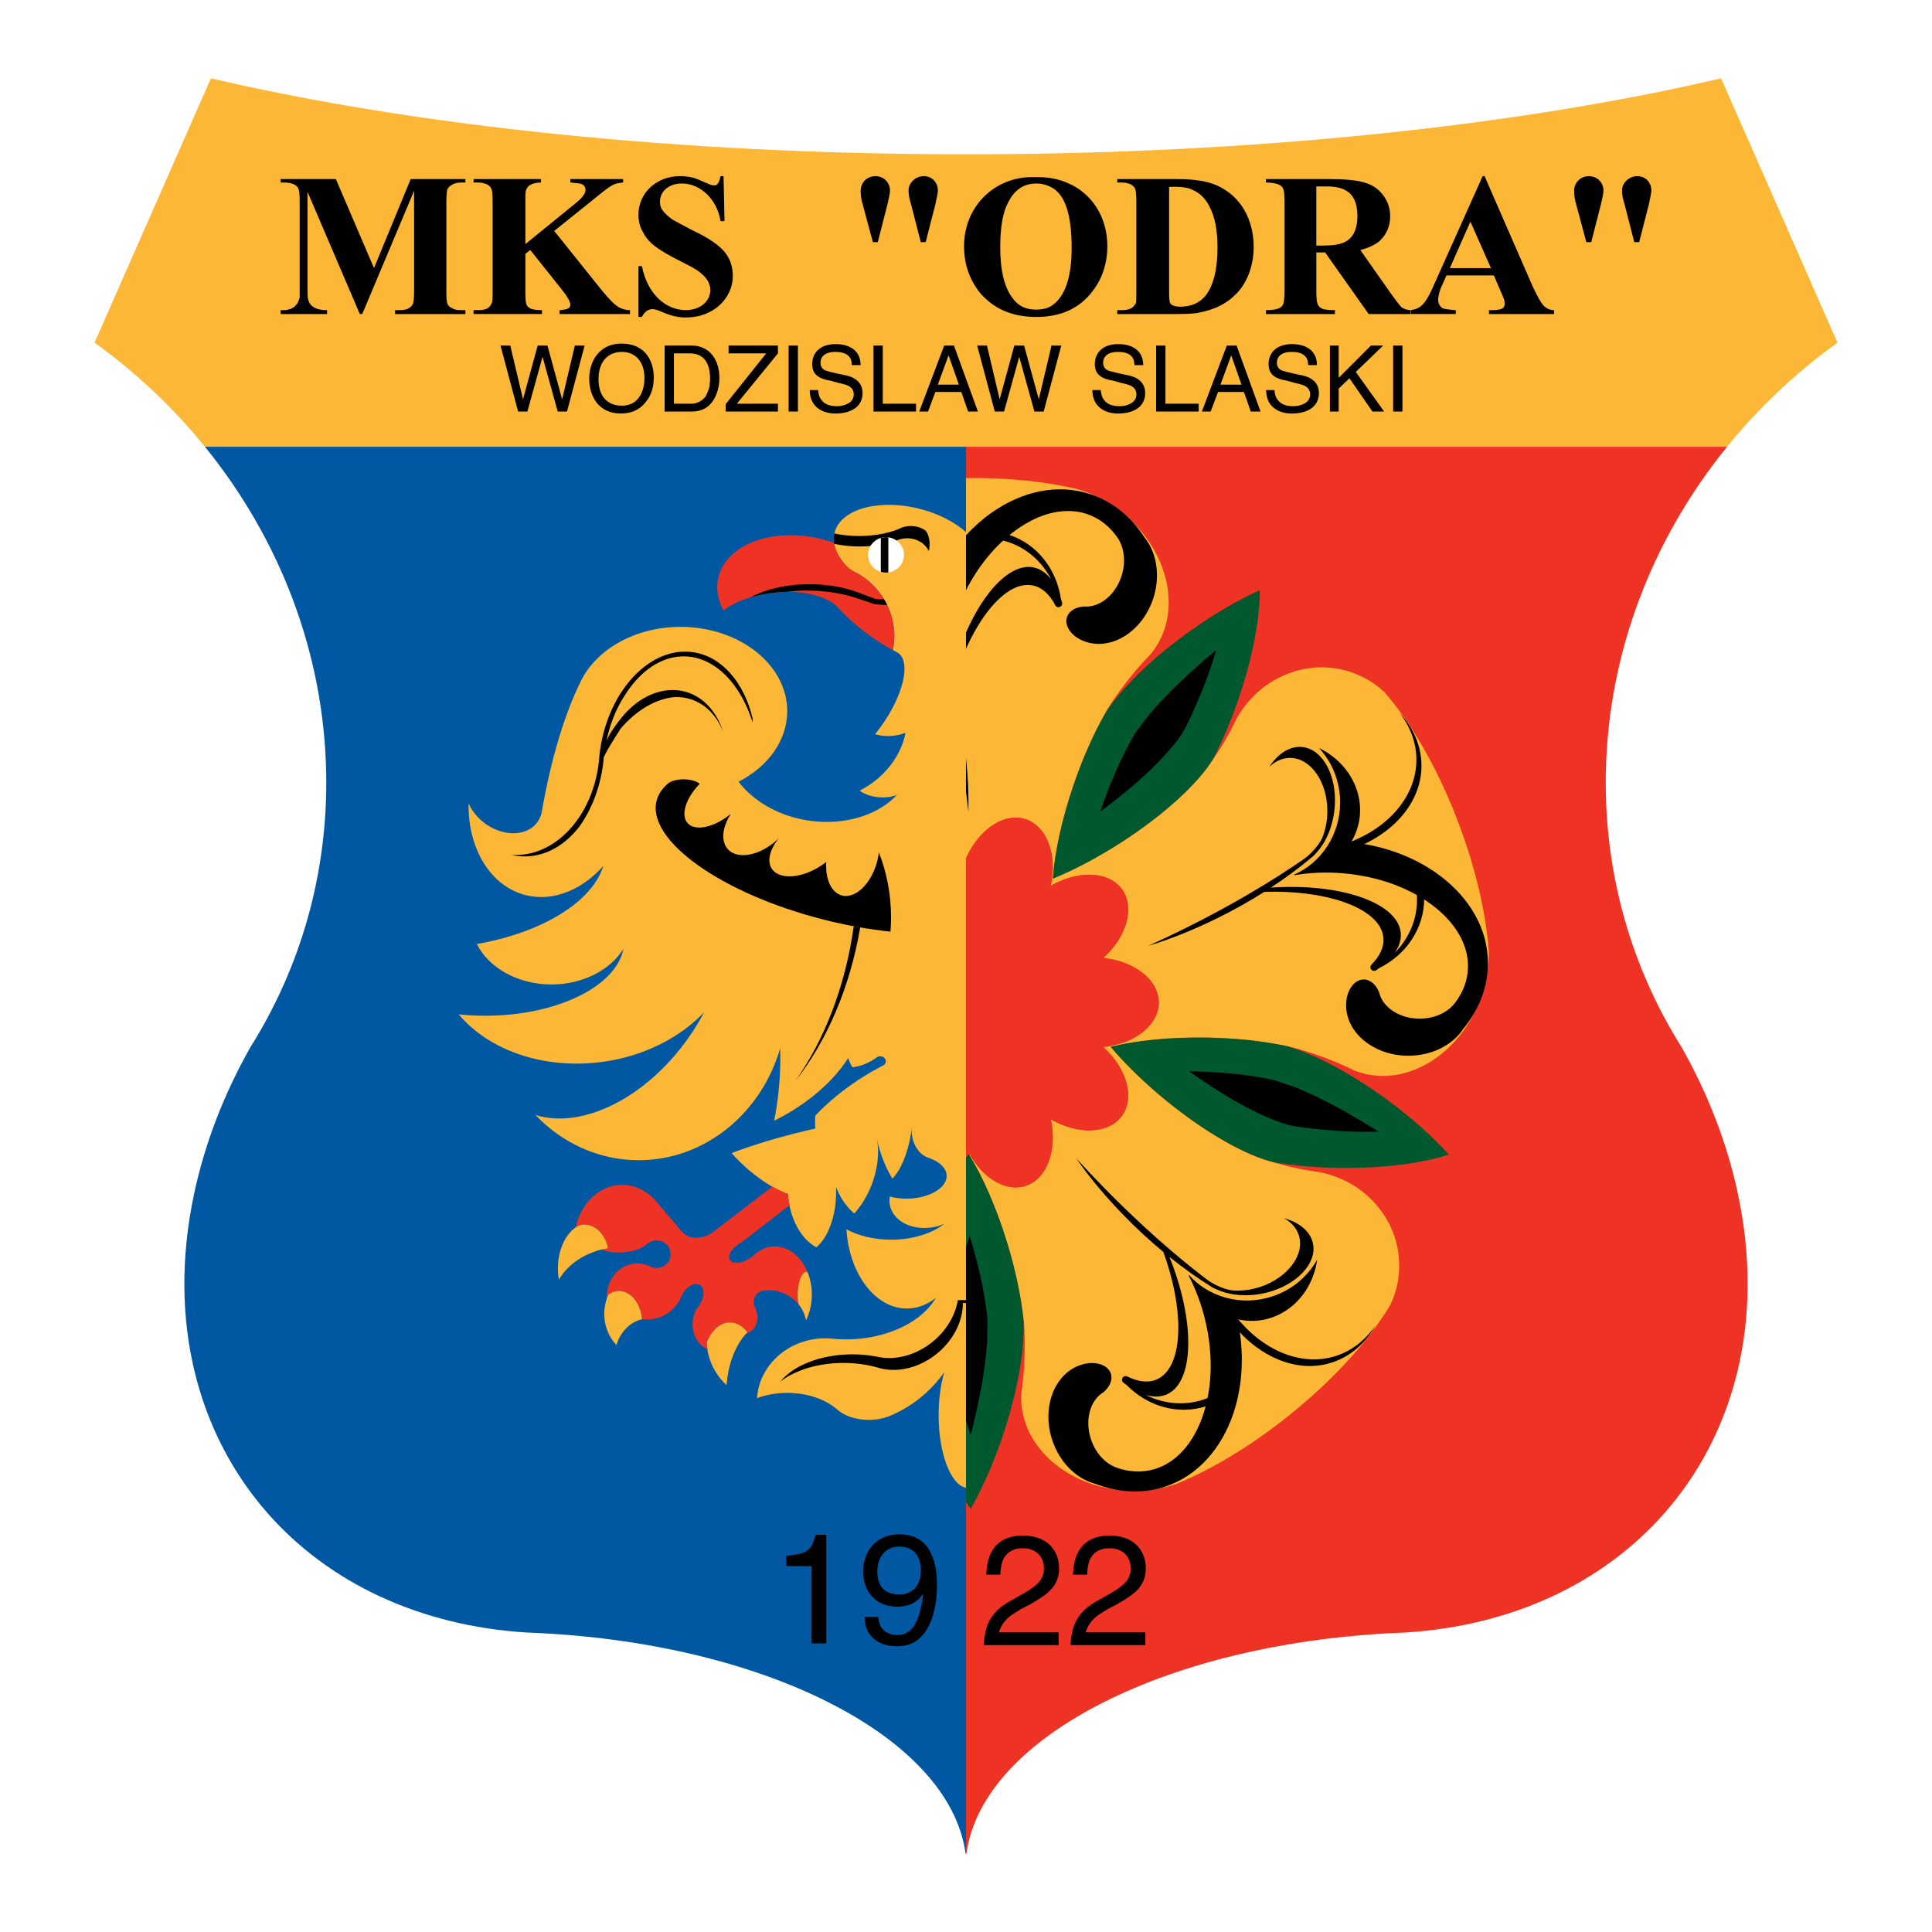
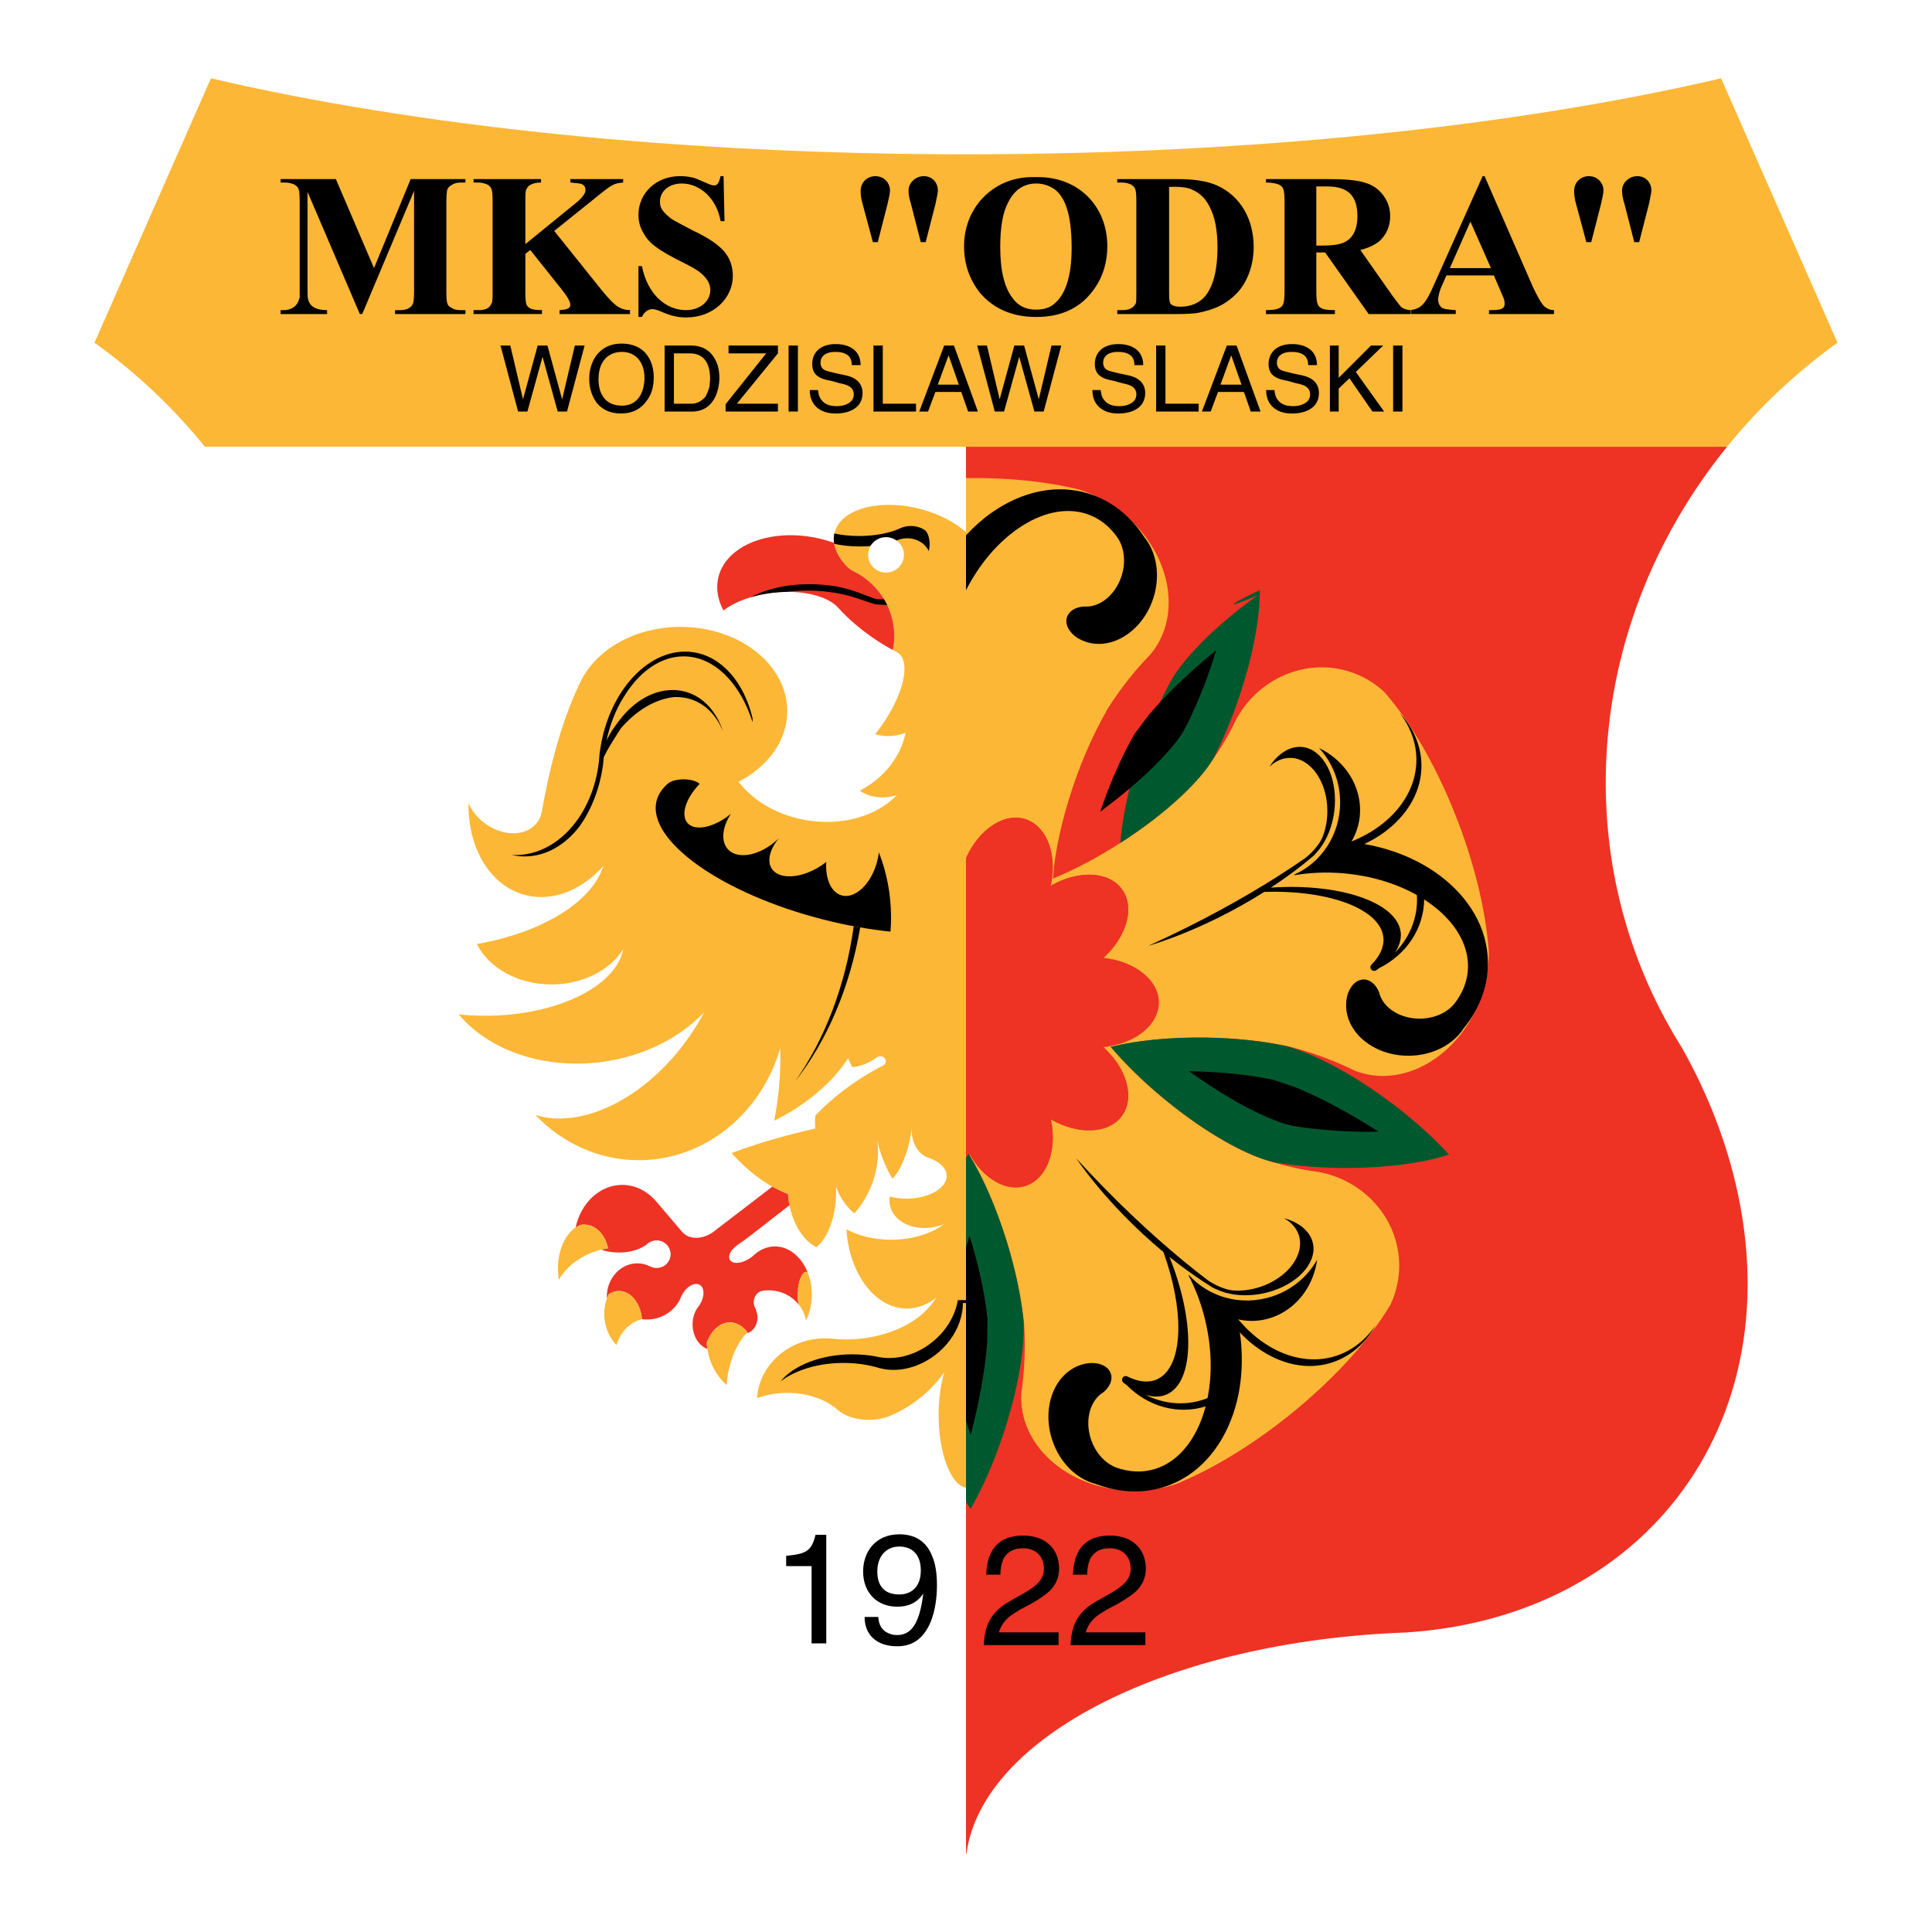
<svg xmlns="http://www.w3.org/2000/svg" version="1.0" id="Layer_1" x="0px" y="0px" width="192.756px" height="192.756px" viewBox="0 0 192.756 192.756" enable-background="new 0 0 192.756 192.756" xml:space="preserve">
  <g>
    <polygon fill-rule="evenodd" clip-rule="evenodd" fill="#FFFFFF" points="0,0 192.756,0 192.756,192.756 0,192.756 0,0  " />
-     <path fill-rule="evenodd" clip-rule="evenodd" fill="#0058A2" d="M96.378,184.943h-0.041c-1.593-11.75-20.354-21.199-43.753-22.064   c-10.806-0.666-19.828-5.025-25.875-11.898c-6.948-7.896-10.03-19.125-7.362-31.787c1.077-5.111,3.004-10.053,5.617-14.684   c4.972-7.9,7.77-17.293,7.579-27.403c-0.23-12.149-4.743-23.471-12.095-32.536h75.931V184.943L96.378,184.943z" />
    <path fill-rule="evenodd" clip-rule="evenodd" fill="#EE3224" d="M96.378,184.943h0.041c1.593-11.75,20.354-21.199,43.752-22.064   c10.808-0.666,19.828-5.025,25.876-11.898c6.947-7.896,10.029-19.125,7.362-31.787c-1.077-5.111-3.004-10.053-5.617-14.684   c-4.972-7.9-7.77-17.293-7.578-27.403c0.229-12.149,4.742-23.471,12.096-32.536H96.378V184.943L96.378,184.943z" />
    <path fill-rule="evenodd" clip-rule="evenodd" fill="#FDB736" d="M110.114,104.174h1.923c-0.427,0.082-0.835,0.172-1.226,0.268   c1.447,1.711,3.313,3.543,5.469,5.309c3.905,3.197,7.837,5.422,10.548,6.143c1.564,0.482,3.092,0.818,4.537,1.008v-0.006   c4.663,0.758,8.234,4.676,8.234,9.375c0,1.377-0.308,2.688-0.858,3.869c-0.021,0.037-0.043,0.072-0.064,0.109   c-2.088,3.477-5.637,7.428-10.149,11.031c-3.806,3.043-7.708,5.357-11.143,6.764c-1.311,0.441-2.744,0.688-4.245,0.688   c-6.198,0-11.254-4.168-11.254-9.277c0-0.146,0.005-0.293,0.013-0.439c0.223-1.523,0.344-3.137,0.344-4.809   c0-0.838-0.03-1.66-0.089-2.465h-0.039c-0.003-0.061-0.006-0.119-0.01-0.18c-0.251-2.271-0.8-4.902-1.643-7.643   c-1.054-3.428-2.391-6.451-3.744-8.668v-0.139c1.354,2.451,3.641,3.84,5.603,3.203c2.137-0.695,3.173-3.562,2.523-6.637   c2.725,1.566,5.771,1.467,7.092-0.35c1.329-1.83,0.464-4.785-1.903-6.895C110.062,104.348,110.088,104.262,110.114,104.174   L110.114,104.174z" />
    <path fill-rule="evenodd" clip-rule="evenodd" fill="#FDB736" d="M104.57,88.241l0.595-1.828c-0.054,0.431-0.096,0.848-0.125,1.249   c2.074-0.849,4.394-2.058,6.739-3.562c4.248-2.725,7.577-5.777,9.101-8.133c0.942-1.338,1.734-2.688,2.36-4.004l-0.004-0.001   c2.16-4.2,6.992-6.386,11.46-4.935c1.31,0.426,2.46,1.123,3.415,2.013c0.028,0.032,0.056,0.063,0.083,0.095   c2.661,3.06,5.323,7.657,7.355,13.062c1.717,4.56,2.713,8.986,2.989,12.687c0.016,1.383-0.194,2.822-0.658,4.25   c-1.916,5.895-7.441,9.416-12.3,7.836c-0.141-0.045-0.278-0.094-0.414-0.148c-1.38-0.682-2.878-1.295-4.468-1.812   c-0.796-0.258-1.588-0.482-2.371-0.676l-0.012,0.037c-0.06-0.016-0.117-0.031-0.175-0.047c-2.238-0.463-4.909-0.754-7.776-0.801   c-3.585-0.055-6.873,0.281-9.4,0.883l-0.132-0.043c2.75-0.529,4.777-2.275,4.777-4.338c0-2.248-2.406-4.119-5.532-4.452   c2.333-2.107,3.18-5.035,1.859-6.853c-1.329-1.829-4.407-1.919-7.145-0.32C104.72,88.346,104.646,88.293,104.57,88.241   L104.57,88.241z" />
    <path fill-rule="evenodd" clip-rule="evenodd" fill="#FDB736" d="M96.378,85.618V47.695c4.192-0.061,8.063,0.357,11.229,1.131   c1.321,0.412,2.625,1.057,3.839,1.939c5.015,3.643,6.655,9.986,3.652,14.12c-0.087,0.119-0.177,0.235-0.269,0.348   c-1.076,1.101-2.122,2.336-3.104,3.688c-0.492,0.677-0.951,1.361-1.377,2.046l0.031,0.023c-0.033,0.051-0.065,0.102-0.098,0.152   c-1.133,1.985-2.234,4.436-3.164,7.149c-1.161,3.391-1.856,6.624-2.065,9.213l-0.081,0.111c0.345-2.779-0.688-5.247-2.65-5.884   C100.184,81.038,97.661,82.748,96.378,85.618L96.378,85.618z" />
    <path fill-rule="evenodd" clip-rule="evenodd" fill="#00592E" d="M144.562,115.189c-2.646,0.877-6.602,1.4-11,1.332   c-2.3-0.037-4.473-0.232-6.398-0.547c-2.716-0.617-6.813-2.893-10.883-6.225c-2.155-1.766-4.021-3.598-5.469-5.309   c2.547-0.625,5.896-0.977,9.554-0.92c2.867,0.047,5.538,0.338,7.776,0.801c2.727,0.695,6.562,2.67,10.417,5.525   C140.937,111.609,142.993,113.463,144.562,115.189L144.562,115.189z" />
-     <path fill-rule="evenodd" clip-rule="evenodd" fill="#00592E" d="M125.691,58.884c0.017,2.789-0.708,6.712-2.133,10.874   c-0.745,2.176-1.602,4.182-2.496,5.916c-1.428,2.392-4.857,5.587-9.283,8.427c-2.346,1.504-4.664,2.713-6.739,3.562   c0.193-2.615,0.894-5.91,2.078-9.37c0.93-2.714,2.031-5.165,3.164-7.149c1.503-2.378,4.567-5.417,8.474-8.2   C121.167,61.225,123.564,59.842,125.691,58.884L125.691,58.884z" />
+     <path fill-rule="evenodd" clip-rule="evenodd" fill="#00592E" d="M125.691,58.884c0.017,2.789-0.708,6.712-2.133,10.874   c-0.745,2.176-1.602,4.182-2.496,5.916c-1.428,2.392-4.857,5.587-9.283,8.427c0.193-2.615,0.894-5.91,2.078-9.37c0.93-2.714,2.031-5.165,3.164-7.149c1.503-2.378,4.567-5.417,8.474-8.2   C121.167,61.225,123.564,59.842,125.691,58.884L125.691,58.884z" />
    <path fill-rule="evenodd" clip-rule="evenodd" fill="#EE3224" d="M109.08,95.519c3.597,0,6.53,2.024,6.53,4.505   s-2.934,4.504-6.53,4.504s-6.529-2.023-6.529-4.504S105.483,95.519,109.08,95.519L109.08,95.519z" />
    <path fill-rule="evenodd" clip-rule="evenodd" fill="#EE3224" d="M109.302,103.846c2.91,2.113,4.094,5.475,2.635,7.482   c-1.458,2.006-5.021,1.92-7.931-0.195c-2.909-2.113-4.093-5.475-2.634-7.482C102.83,101.645,106.393,101.73,109.302,103.846   L109.302,103.846z" />
    <path fill-rule="evenodd" clip-rule="evenodd" fill="#EE3224" d="M104.587,110.711c1.111,3.422,0.094,6.836-2.266,7.604   c-2.36,0.766-5.19-1.398-6.302-4.818c-1.111-3.422-0.093-6.836,2.266-7.602C100.645,105.127,103.476,107.291,104.587,110.711   L104.587,110.711z" />
    <path fill-rule="evenodd" clip-rule="evenodd" fill="#EE3224" d="M104.006,88.913c2.91-2.114,6.473-2.201,7.931-0.194   c1.459,2.007,0.275,5.368-2.635,7.482c-2.909,2.114-6.472,2.202-7.93,0.194C99.913,94.388,101.097,91.026,104.006,88.913   L104.006,88.913z" />
    <path fill-rule="evenodd" clip-rule="evenodd" fill="#EE3224" d="M96.019,86.55c1.112-3.42,3.942-5.584,6.302-4.818   c2.359,0.767,3.377,4.182,2.266,7.603c-1.111,3.42-3.942,5.584-6.302,4.817C95.926,93.385,94.908,89.971,96.019,86.55L96.019,86.55   z" />
    <path fill-rule="evenodd" clip-rule="evenodd" fill="#FDB736" d="M21.044,7.813c20.146,4.71,46.521,7.576,75.334,7.583   c28.813-0.007,55.188-2.872,75.334-7.583l11.613,26.374c-2.339,1.682-4.544,3.534-6.594,5.535c-1.567,1.531-3.044,3.15-4.422,4.849   H20.447c-1.378-1.698-2.855-3.318-4.422-4.849c-2.049-2.001-4.254-3.853-6.594-5.535L21.044,7.813L21.044,7.813z" />
    <path fill-rule="evenodd" clip-rule="evenodd" d="M33.51,17.869l3.805,8.878l3.658-8.878h5.463v0.341h-0.439   c-0.39,0-0.731,0.098-0.927,0.244c-0.195,0.097-0.341,0.244-0.439,0.439c-0.049,0.195-0.098,0.585-0.098,1.268v8.878   c0,1.366,0.098,1.463,0.585,1.708c0.195,0.146,0.488,0.195,0.878,0.195h0.439v0.39h-7.024v-0.39h0.439   c0.39,0,0.732-0.049,0.926-0.195c0.195-0.098,0.342-0.244,0.439-0.488c0.049-0.146,0.098-0.537,0.098-1.22v-10l-5.171,12.292H35.9   l-5.22-12.195V28.6c0,0.683,0,1.073,0.049,1.219c0.146,0.683,0.683,1.123,1.903,1.123v0.39h-4.635v-0.39h0.146   c0.585,0.049,1.171-0.195,1.415-0.537c0.146-0.146,0.244-0.391,0.341-0.732c0-0.049,0-0.39,0-1.024v-8.488   c0-1.366-0.097-1.463-0.536-1.756c-0.244-0.098-0.537-0.195-0.927-0.195h-0.439v-0.341H33.51L33.51,17.869z M59.245,19.869   l-3.951,3.171l4.732,5.902c0.682,0.829,1.22,1.415,1.707,1.707c0.341,0.195,0.731,0.293,1.122,0.293v0.39h-7.024v-0.39   c0.878-0.049,1.073-0.244,1.073-0.537c0-0.293-0.293-0.83-0.927-1.61l-3.073-3.853l-0.488,0.39v3.707   c0,1.415,0.097,1.512,0.536,1.756c0.244,0.097,0.585,0.146,1.122,0.146v0.39h-6.829v-0.39h0.488c0.39,0,0.683-0.049,0.927-0.195   c0.146-0.098,0.293-0.244,0.39-0.488c0.098-0.146,0.098-0.537,0.098-1.22v-8.878c0-1.366-0.098-1.463-0.537-1.756   c-0.244-0.098-0.537-0.195-0.878-0.195h-0.488v-0.341h6.732v0.341c-0.488,0-0.83,0.098-1.073,0.244   c-0.147,0.048-0.293,0.244-0.391,0.439c-0.097,0.146-0.097,0.585-0.097,1.268v4.195l4.976-4.049   c0.683-0.537,1.024-1.024,1.024-1.317s-0.098-0.488-0.391-0.634c-0.146-0.049-0.537-0.098-1.122-0.146v-0.341h5.268v0.341   C61.246,18.308,61.147,18.308,59.245,19.869L59.245,19.869z M71.896,17.576h0.292l0.097,4.487h-0.39   c-0.391-2.292-2.098-3.756-3.854-3.756c-1.366,0-2.195,0.829-2.195,1.805c0,0.292,0.049,0.536,0.195,0.78   c0.195,0.292,0.488,0.585,0.927,0.927c0.293,0.195,1.024,0.585,2.146,1.17c1.561,0.731,2.634,1.463,3.219,2.195   c0.537,0.683,0.781,1.463,0.781,2.342c0,2.244-1.951,4.146-4.634,4.146c-0.879,0-1.513-0.146-2.634-0.634   c-0.341-0.146-0.585-0.195-0.781-0.195c-0.341,0-0.78,0.244-1.024,0.78h-0.342v-5.073h0.342c0.585,2.878,2.438,4.391,4.39,4.391   c1.463,0,2.439-0.927,2.439-2c0-0.634-0.342-1.22-1.024-1.757c-0.341-0.292-0.976-0.634-1.854-1.073   c-2.439-1.219-3.317-1.902-3.854-2.975c-0.292-0.488-0.439-1.074-0.439-1.708c0-2.146,1.756-3.854,4.146-3.854   c0.439,0,0.878,0.048,1.269,0.146c0.634,0.146,1.707,0.78,2.098,0.78C71.555,18.502,71.701,18.356,71.896,17.576L71.896,17.576z    M88.55,20.356l-0.975,3.805h-0.488l-1.024-3.805c-0.146-0.488-0.195-0.927-0.195-1.317c0-0.83,0.634-1.463,1.463-1.463   c0.927,0,1.463,0.731,1.463,1.415C88.794,19.283,88.696,19.722,88.55,20.356L88.55,20.356z M93.331,20.356l-0.976,3.805h-0.488   l-0.976-3.805c-0.195-0.585-0.244-1.024-0.244-1.366c0-0.732,0.683-1.415,1.512-1.415c0.927,0,1.415,0.731,1.415,1.415   C93.575,19.186,93.477,19.673,93.331,20.356L93.331,20.356z M103.258,17.674c4.292-0.147,7.219,2.877,7.219,6.877   c0,1.708-0.487,3.22-1.463,4.488c-1.317,1.756-3.22,2.585-5.61,2.585c-2.438,0-4.292-0.829-5.658-2.439   c-1.024-1.317-1.561-2.83-1.561-4.634C96.184,20.551,99.307,17.527,103.258,17.674L103.258,17.674z M103.403,18.308   c-1.269,0-2.194,0.634-2.829,1.902c-0.536,1.024-0.78,2.488-0.78,4.439c0,2.292,0.391,4,1.22,5.073   c0.536,0.78,1.317,1.17,2.341,1.17c0.684,0,1.269-0.146,1.708-0.487c1.171-0.878,1.854-2.683,1.854-5.659   c0-3.561-0.731-5.17-1.756-5.902C104.623,18.502,104.038,18.308,103.403,18.308L103.403,18.308z M117.519,31.332h-6.05v-0.39h0.488   c0.781,0,1.122-0.244,1.366-0.683c0.049-0.098,0.049-0.537,0.049-1.22v-8.878c0-1.366-0.098-1.463-0.536-1.756   c-0.195-0.098-0.537-0.195-0.879-0.195h-0.488v-0.341h6.05c1.609,0,2.927,0.195,3.902,0.634c2.391,1.074,3.659,3.415,3.659,6.146   c0,1.902-0.684,3.561-1.659,4.585c-0.976,1.024-2.146,1.658-4,2C119.031,31.283,118.396,31.332,117.519,31.332L117.519,31.332z    M116.641,18.649v10.488c0,1.122,0.098,1.17,0.342,1.317c0.194,0.098,0.438,0.146,0.78,0.146c1.073,0,1.951-0.39,2.536-1.122   c0.78-1.024,1.171-2.634,1.171-4.78c0-1.708-0.244-3.073-0.829-4.146c-0.391-0.78-0.976-1.317-1.659-1.609   C118.543,18.698,117.714,18.601,116.641,18.649L116.641,18.649z M132.208,25.186h-0.878v3.805c0,1.415,0.146,1.561,0.585,1.805   c0.244,0.097,0.635,0.146,1.269,0.146v0.39h-6.878v-0.39c1.22,0,1.562-0.244,1.708-0.585c0.097-0.195,0.146-0.683,0.146-1.366   V20.21c0-1.463-0.146-1.561-0.585-1.805c-0.244-0.098-0.684-0.195-1.269-0.195v-0.341h6.244c3.269,0,4.487,0.39,5.415,1.561   c0.487,0.634,0.731,1.317,0.731,2.146c0,0.976-0.342,1.805-1.073,2.488c-0.488,0.39-1.122,0.683-1.903,0.878l3.22,4.585   c0.439,0.585,0.731,0.976,0.878,1.122c0.293,0.195,0.586,0.293,0.977,0.293v0.39h-4.244L132.208,25.186L132.208,25.186z    M132.403,18.601h-1.073v5.902h0.536c1.854,0,2.635-0.292,3.171-1.17c0.244-0.439,0.391-1.024,0.391-1.756   C135.428,19.527,134.501,18.601,132.403,18.601L132.403,18.601z M149.775,29.186l-0.731-1.708h-4.731l-0.585,1.317   c-0.146,0.439-0.244,0.83-0.244,1.073c0,0.391,0.146,0.683,0.438,0.878c0.195,0.098,0.635,0.146,1.317,0.195v0.39h-4.487v-0.39   c0.976-0.146,1.463-0.537,2.341-2.585l4.829-10.78h0.195l4.83,11.073c0.487,1.024,0.877,1.708,1.17,1.951   c0.244,0.195,0.536,0.342,0.927,0.342v0.39h-6.487v-0.39h0.243c0.537,0,0.927-0.049,1.122-0.195   c0.146-0.098,0.195-0.244,0.195-0.439c0-0.146,0-0.244-0.049-0.39C150.068,29.868,149.971,29.625,149.775,29.186L149.775,29.186z    M144.653,26.747h4.099l-2.05-4.634L144.653,26.747L144.653,26.747z M159.733,20.356l-0.976,3.805h-0.487l-1.024-3.805   c-0.146-0.488-0.195-0.927-0.195-1.317c0-0.83,0.634-1.463,1.464-1.463c0.927,0,1.463,0.731,1.463,1.415   C159.978,19.283,159.88,19.722,159.733,20.356L159.733,20.356z M164.515,20.356l-0.976,3.805h-0.488l-0.975-3.805   c-0.196-0.585-0.245-1.024-0.245-1.366c0-0.732,0.683-1.415,1.513-1.415c0.927,0,1.414,0.731,1.414,1.415   C164.758,19.186,164.661,19.673,164.515,20.356L164.515,20.356z" />
    <path fill-rule="evenodd" clip-rule="evenodd" d="M49.936,34.474h0.976l1.268,5.366l1.464-5.366h0.976l1.463,5.366l1.269-5.366   h0.976L56.57,41.06h-0.927l-1.513-5.463l-1.512,5.463h-0.927L49.936,34.474L49.936,34.474z M62.006,34.279   c1.122,0,2,0.391,2.537,1.122c0.439,0.585,0.683,1.366,0.683,2.244c0,0.975-0.244,1.805-0.781,2.439   c-0.585,0.78-1.415,1.171-2.488,1.171c-1.024,0-1.805-0.342-2.39-1.024c-0.488-0.634-0.781-1.464-0.781-2.439   c0-0.878,0.244-1.658,0.683-2.292C60.055,34.718,60.884,34.279,62.006,34.279L62.006,34.279z M62.054,40.474   c1.61,0,2.244-1.366,2.244-2.78c0-1.561-0.878-2.585-2.244-2.585c-1.366,0-2.341,0.927-2.341,2.732   C59.713,39.304,60.396,40.474,62.054,40.474L62.054,40.474z M67.237,40.279h1.561c0.293,0,0.537,0,0.732-0.098   c0.341-0.098,0.634-0.342,0.878-0.634c0.146-0.293,0.292-0.634,0.39-1.024c0-0.244,0.049-0.488,0.049-0.683   c0-1.659-0.634-2.585-2.049-2.585h-1.561V40.279L67.237,40.279z M66.31,41.06v-6.585h2.683c0.878,0,1.61,0.341,2.097,0.976   c0.439,0.585,0.683,1.317,0.683,2.244c0,0.683-0.146,1.317-0.39,1.854c-0.488,1.024-1.268,1.512-2.39,1.512H66.31L66.31,41.06z    M72.396,41.06v-0.732l4.048-5.073h-3.756v-0.781h4.927v0.781l-4.098,5.024h4.098v0.78H72.396L72.396,41.06z M78.68,41.06v-6.585   h0.927v6.585H78.68L78.68,41.06z M80.789,38.914h0.829c0.049,0.39,0.098,0.683,0.293,0.926c0.292,0.439,0.78,0.684,1.561,0.684   c0.342,0,0.634-0.049,0.878-0.147c0.537-0.195,0.83-0.537,0.83-1.024c0-0.341-0.147-0.585-0.342-0.732   c-0.244-0.195-0.585-0.292-1.073-0.39l-0.878-0.243c-0.585-0.098-1.024-0.244-1.269-0.439c-0.39-0.244-0.585-0.683-0.585-1.22   c0-1.17,0.83-2,2.342-2c1.366,0,2.488,0.634,2.488,2.098h-0.878c0-0.39-0.097-0.634-0.244-0.829   c-0.292-0.341-0.732-0.488-1.415-0.488c-1.024,0-1.463,0.488-1.463,1.073c0,0.341,0.146,0.585,0.39,0.731   c0.195,0.098,0.585,0.195,1.219,0.342l0.927,0.195c0.439,0.098,0.781,0.244,1.024,0.439c0.391,0.292,0.634,0.731,0.634,1.317   c0,1.463-1.268,2.049-2.683,2.049c-0.781,0-1.415-0.195-1.902-0.634C81.033,40.23,80.789,39.645,80.789,38.914L80.789,38.914z    M87.149,41.06v-6.585h0.927v5.805h3.317v0.78H87.149L87.149,41.06z M93.566,38.377h2.098l-1.024-2.927L93.566,38.377   L93.566,38.377z M91.713,41.06l2.488-6.585h0.975l2.39,6.585h-0.975l-0.683-1.952h-2.585l-0.732,1.952H91.713L91.713,41.06z    M97.492,34.474h0.976l1.268,5.366l1.464-5.366h0.976l1.463,5.366l1.269-5.366h0.976l-1.756,6.585h-0.927l-1.513-5.463   l-1.512,5.463h-0.927L97.492,34.474L97.492,34.474z M108.988,38.914h0.829c0.049,0.39,0.097,0.683,0.293,0.926   c0.292,0.439,0.779,0.684,1.561,0.684c0.341,0,0.634-0.049,0.878-0.147c0.537-0.195,0.829-0.537,0.829-1.024   c0-0.341-0.146-0.585-0.341-0.732c-0.244-0.195-0.586-0.292-1.073-0.39l-0.878-0.243c-0.586-0.098-1.024-0.244-1.269-0.439   c-0.391-0.244-0.586-0.683-0.586-1.22c0-1.17,0.83-2,2.342-2c1.366,0,2.488,0.634,2.488,2.098h-0.879   c0-0.39-0.097-0.634-0.243-0.829c-0.293-0.341-0.732-0.488-1.415-0.488c-1.024,0-1.463,0.488-1.463,1.073   c0,0.341,0.146,0.585,0.39,0.731c0.195,0.098,0.585,0.195,1.22,0.342l0.927,0.195c0.439,0.098,0.78,0.244,1.024,0.439   c0.391,0.292,0.634,0.731,0.634,1.317c0,1.463-1.269,2.049-2.683,2.049c-0.78,0-1.415-0.195-1.902-0.634   C109.231,40.23,108.988,39.645,108.988,38.914L108.988,38.914z M115.349,41.06v-6.585h0.927v5.805h3.317v0.78H115.349   L115.349,41.06z M121.766,38.377h2.098l-1.024-2.927L121.766,38.377L121.766,38.377z M119.912,41.06l2.487-6.585h0.976l2.391,6.585   h-0.976l-0.683-1.952h-2.585l-0.732,1.952H119.912L119.912,41.06z M126.321,38.914h0.829c0.049,0.39,0.099,0.683,0.293,0.926   c0.293,0.439,0.781,0.684,1.561,0.684c0.342,0,0.635-0.049,0.879-0.147c0.536-0.195,0.829-0.537,0.829-1.024   c0-0.341-0.146-0.585-0.342-0.732c-0.244-0.195-0.585-0.292-1.073-0.39l-0.878-0.243c-0.585-0.098-1.024-0.244-1.269-0.439   c-0.39-0.244-0.585-0.683-0.585-1.22c0-1.17,0.829-2,2.342-2c1.365,0,2.487,0.634,2.487,2.098h-0.878   c0-0.39-0.098-0.634-0.244-0.829c-0.293-0.341-0.731-0.488-1.414-0.488c-1.024,0-1.464,0.488-1.464,1.073   c0,0.341,0.146,0.585,0.391,0.731c0.195,0.098,0.585,0.195,1.219,0.342l0.928,0.195c0.438,0.098,0.78,0.244,1.023,0.439   c0.391,0.292,0.635,0.731,0.635,1.317c0,1.463-1.269,2.049-2.683,2.049c-0.781,0-1.415-0.195-1.903-0.634   C126.565,40.23,126.321,39.645,126.321,38.914L126.321,38.914z M132.683,41.06v-6.585h0.878v3.22l3.22-3.22h1.219l-2.731,2.634   l2.829,3.951h-1.171l-2.292-3.317l-1.073,1.024v2.293H132.683L132.683,41.06z M138.994,41.06v-6.585h0.927v6.585H138.994   L138.994,41.06z" />
    <path fill-rule="evenodd" clip-rule="evenodd" d="M98.153,164.129c0.098-1.854,0.586-3.219,2.537-4.342l1.463-0.828   c0.684-0.391,1.122-0.73,1.366-0.977c0.439-0.438,0.634-0.926,0.634-1.463c0-1.268-0.828-2.049-2.098-2.049   c-0.926,0-1.561,0.342-1.951,1.074c-0.146,0.342-0.293,0.877-0.293,1.561h-1.414c0.049-0.928,0.195-1.707,0.536-2.293   c0.586-1.072,1.659-1.609,3.122-1.609c2.537,0,3.61,1.609,3.61,3.268c0,0.879-0.293,1.609-0.927,2.244   c-0.342,0.342-0.976,0.781-1.902,1.316l-1.024,0.537c-0.488,0.293-0.878,0.537-1.171,0.781c-0.488,0.439-0.83,0.975-0.976,1.512   h5.951v1.268H98.153L98.153,164.129z M106.808,164.129c0.098-1.854,0.586-3.219,2.537-4.342l1.463-0.828   c0.683-0.391,1.122-0.73,1.366-0.977c0.438-0.438,0.634-0.926,0.634-1.463c0-1.268-0.829-2.049-2.098-2.049   c-0.927,0-1.561,0.342-1.951,1.074c-0.146,0.342-0.293,0.877-0.293,1.561h-1.414c0.048-0.928,0.195-1.707,0.536-2.293   c0.586-1.072,1.658-1.609,3.122-1.609c2.536,0,3.609,1.609,3.609,3.268c0,0.879-0.292,1.609-0.927,2.244   c-0.341,0.342-0.976,0.781-1.902,1.316l-1.024,0.537c-0.487,0.293-0.878,0.537-1.17,0.781c-0.488,0.439-0.83,0.975-0.976,1.512   h5.951v1.268H106.808L106.808,164.129z" />
    <path fill-rule="evenodd" clip-rule="evenodd" d="M80.972,156.252h-2.536v-1.025c1.951-0.195,2.536-0.438,2.927-2.098h1.073v10.83   h-1.464V156.252L80.972,156.252z M86.261,161.324h1.365c0.049,0.781,0.342,1.27,0.878,1.561c0.292,0.146,0.585,0.244,0.976,0.244   c1.268,0,2.244-0.828,2.634-4.145c-0.634,0.975-1.561,1.316-2.585,1.316c-2.098,0-3.415-1.463-3.415-3.512   c0-1.951,1.219-3.709,3.609-3.709c1.562,0,2.683,0.684,3.269,2.146c0.341,0.781,0.488,1.756,0.488,2.928   c0,1.316-0.195,2.537-0.585,3.561c-0.684,1.707-1.805,2.537-3.366,2.537C87.382,164.252,86.261,163.031,86.261,161.324   L86.261,161.324z M89.724,159.08c1.074,0,2.146-0.633,2.146-2.391c0-1.609-0.878-2.389-2.146-2.389   c-1.316,0-2.195,0.975-2.195,2.488C87.529,158.203,88.211,159.08,89.724,159.08L89.724,159.08z" />
-     <path fill-rule="evenodd" clip-rule="evenodd" fill="#EE3224" d="M96.378,114.373V85.669c7.905,0,14.352,6.447,14.352,14.352   C110.729,107.928,104.283,114.373,96.378,114.373L96.378,114.373z" />
    <path fill-rule="evenodd" clip-rule="evenodd" fill="#EE3224" d="M96.378,110.775V89.267c5.924,0,10.755,4.831,10.755,10.754   C107.133,105.945,102.302,110.775,96.378,110.775L96.378,110.775z" />
    <path fill-rule="evenodd" clip-rule="evenodd" d="M130.845,112.592c-1.061-0.127-2.044-0.24-3.104-0.605   c-1.624-0.596-3.221-1.389-4.757-2.279c-1.521-0.881-2.983-1.855-4.358-2.83c1.385,0.018,2.792,0.086,4.2,0.223   c1.409,0.137,2.828,0.344,4.247,0.639c0.729,0.25,1.461,0.5,2.194,0.75c1.395,0.57,2.776,1.238,4.147,1.979   c1.383,0.744,2.76,1.566,4.128,2.434c-1.097,0.031-2.207,0.018-3.324-0.035S131.974,112.719,130.845,112.592L130.845,112.592z" />
    <path fill-rule="evenodd" clip-rule="evenodd" d="M118.981,71.126c-0.448,0.97-0.858,1.871-1.534,2.765   c-1.068,1.36-2.315,2.633-3.637,3.819c-1.308,1.175-2.688,2.264-4.038,3.27c0.443-1.311,0.943-2.628,1.508-3.925   c0.566-1.298,1.201-2.583,1.921-3.841c0.462-0.616,0.926-1.235,1.392-1.855c0.974-1.15,2.036-2.258,3.162-3.333   c1.137-1.085,2.343-2.14,3.591-3.174c-0.31,1.053-0.665,2.105-1.06,3.152C119.891,69.05,119.452,70.093,118.981,71.126   L118.981,71.126z" />
    <path fill-rule="evenodd" clip-rule="evenodd" fill="#00592E" d="M96.378,149.869v-34.33c0.085-0.145,0.171-0.285,0.257-0.424   c1.381,2.229,2.751,5.307,3.827,8.803c0.843,2.74,1.392,5.371,1.643,7.643c0.182,2.807-0.511,7.066-2.036,11.613   c-0.94,2.809-2.067,5.336-3.225,7.361C96.688,150.324,96.534,150.102,96.378,149.869L96.378,149.869z" />
    <path fill-rule="evenodd" clip-rule="evenodd" d="M96.378,141.748v-17.271c0.117-0.396,0.236-0.789,0.356-1.176   c0.411,1.322,0.781,2.682,1.087,4.062c0.305,1.383,0.547,2.797,0.704,4.236c-0.012,0.771-0.023,1.545-0.035,2.32   c-0.112,1.502-0.32,3.023-0.6,4.555c-0.282,1.545-0.638,3.109-1.04,4.68C96.686,142.689,96.528,142.221,96.378,141.748   L96.378,141.748z" />
    <path fill-rule="evenodd" clip-rule="evenodd" d="M131.603,74.629c2.052,0.996,3.608,2.857,4,5.114   c0.269,1.547-0.052,3.039-0.807,4.283c3.402,0.356,6.486,1.555,8.851,3.326c2.945,2.205,4.793,5.288,4.804,8.709   c0.009,2.401-0.887,4.649-2.432,6.553c-1.039,1.611-3.119,2.717-5.507,2.717c-3.421,0-6.211-2.268-6.211-5.045   c0-0.293,0.031-0.58,0.091-0.857c0.244-0.994,0.9-1.707,1.67-1.707c0.653,0,1.228,0.518,1.534,1.285   c0.34,1.488,2.022,2.625,4.036,2.625c1.445,0,2.721-0.586,3.45-1.467h0.006c0.866-1.104,1.362-2.365,1.375-3.718   c0.024-2.25-1.286-4.39-3.452-6.057c-2.226-1.713-5.332-2.948-9.016-3.262c-1.693-0.144-3.365-0.067-4.928,0.202l0.137-0.057   c-0.043,0.002-0.085,0.005-0.128,0.006c2.711-1.166,4.629-3.966,4.629-7.222C133.705,77.95,132.902,76.035,131.603,74.629   L131.603,74.629z" />
    <path fill-rule="evenodd" clip-rule="evenodd" d="M131.414,125.676c-0.312,2.26-1.603,4.314-3.627,5.385   c-1.389,0.734-2.907,0.891-4.322,0.557c0.712,3.346,0.525,6.65-0.428,9.445c-1.188,3.482-3.549,6.191-6.799,7.26   c-2.28,0.75-4.695,0.592-6.984-0.289c-1.854-0.488-3.547-2.125-4.285-4.396c-1.057-3.254,0.236-6.607,2.88-7.467   c0.277-0.09,0.559-0.148,0.843-0.178c1.02-0.074,1.901,0.328,2.139,1.061c0.202,0.623-0.112,1.328-0.747,1.855   c-1.312,0.783-1.873,2.734-1.251,4.65c0.447,1.375,1.398,2.406,2.462,2.828l0.002,0.006c1.317,0.482,2.671,0.564,3.961,0.16   c2.147-0.674,3.778-2.582,4.694-5.156c0.94-2.646,1.155-5.982,0.315-9.582c-0.386-1.656-0.976-3.221-1.715-4.625l0.098,0.113   c-0.016-0.039-0.031-0.08-0.047-0.121c1.947,2.219,5.203,3.178,8.299,2.172C128.905,128.703,130.479,127.348,131.414,125.676   L131.414,125.676z" />
    <path fill-rule="evenodd" clip-rule="evenodd" d="M96.378,58.886v-5.478c0.794-0.862,1.651-1.619,2.555-2.256   c3.008-2.12,6.511-2.923,9.768-1.877c2.285,0.734,4.146,2.281,5.48,4.339c1.213,1.486,1.62,3.806,0.883,6.077   c-1.058,3.253-4.075,5.207-6.719,4.347c-0.277-0.09-0.54-0.208-0.786-0.35c-0.87-0.54-1.345-1.385-1.107-2.116   c0.202-0.622,0.871-1.008,1.695-1.062c1.521,0.138,3.123-1.112,3.745-3.027c0.447-1.374,0.283-2.768-0.329-3.734l0.002-0.005   c-0.782-1.165-1.829-2.026-3.111-2.458c-2.133-0.717-4.573-0.133-6.827,1.412C99.632,54.062,97.773,56.157,96.378,58.886   L96.378,58.886z" />
    <path fill-rule="evenodd" clip-rule="evenodd" d="M139.624,71.106c1.382,1.497,2.195,3.322,2.195,5.29   c0,4.035-3.422,7.476-8.151,8.7v-0.736c4.466-1.331,7.646-4.669,7.646-8.559C141.314,74.087,140.696,72.481,139.624,71.106   L139.624,71.106z" />
    <path fill-rule="evenodd" clip-rule="evenodd" d="M137.244,132.217c-0.997,1.777-2.482,3.113-4.353,3.721   c-3.838,1.248-8.168-0.943-10.793-5.062l0.699-0.227c2.646,3.836,6.804,5.828,10.503,4.627   C134.931,134.744,136.268,133.662,137.244,132.217L137.244,132.217z" />
    <path fill-rule="evenodd" clip-rule="evenodd" d="M129.666,74.515c1.022,0,1.891,0.596,2.517,1.547   c0.622,0.945,1.009,2.271,1.009,3.773c0,1.537-0.402,3.013-1.064,4.159c-0.229,0.398-0.492,0.757-0.78,1.066   c-0.083,0.109-0.182,0.216-0.292,0.318l-0.008,0.013c-1.262,1.073-2.69,2.142-4.254,3.168c3.403-0.232,6.504,0.124,8.82,0.896   c2.424,0.808,4.005,2.08,4.141,3.629c0.059,0.67-0.157,1.339-0.605,1.984c1.381-1.396,2.227-3.255,2.227-5.292   c0-1.166-0.277-2.273-0.772-3.27h0.762c0.464,0.969,0.722,2.039,0.722,3.164c0,2.98-1.81,5.58-4.462,6.905   c-0.109,0.082-0.224,0.163-0.342,0.243c-0.054,0.03-0.116,0.046-0.183,0.046c-0.207,0-0.377-0.164-0.377-0.365   c0-0.084,0.03-0.163,0.08-0.225c0.856-0.861,1.3-1.786,1.219-2.712c-0.136-1.549-1.716-2.821-4.141-3.629   c-2.07-0.69-4.767-1.048-7.744-0.95c-1.466,0.928-3.04,1.815-4.696,2.631c-2.377,1.174-4.706,2.097-6.882,2.757   c1.256-0.57,2.519-1.171,3.779-1.8c4.52-2.251,8.535-4.63,11.868-6.946c0.231-0.178,0.473-0.393,0.709-0.637   c0.466-0.482,0.816-0.979,0.992-1.372c0.332-0.792,0.523-1.717,0.523-2.703c0-2.918-1.673-5.298-3.724-5.298   c-0.765,0-1.476,0.331-2.068,0.896c0.073-0.113,0.148-0.222,0.226-0.328C127.632,75.145,128.643,74.515,129.666,74.515   L129.666,74.515z" />
    <path fill-rule="evenodd" clip-rule="evenodd" d="M130.924,123.799c0.316,0.973,0.018,1.982-0.692,2.871   c-0.707,0.885-1.849,1.662-3.278,2.127c-1.461,0.475-2.988,0.549-4.283,0.271c-0.449-0.096-0.873-0.234-1.256-0.412   c-0.13-0.045-0.262-0.105-0.393-0.18l-0.015-0.002c-1.411-0.869-2.869-1.898-4.328-3.066c1.272,3.164,1.893,6.223,1.873,8.664   c-0.019,2.555-0.74,4.451-2.171,5.061c-0.62,0.262-1.323,0.264-2.075,0.037c1.755,0.883,3.784,1.111,5.722,0.482   c1.108-0.361,2.076-0.967,2.87-1.746l0.236,0.725c-0.778,0.74-1.717,1.316-2.786,1.664c-2.835,0.922-5.866,0.004-7.946-2.109   c-0.111-0.08-0.225-0.162-0.337-0.25c-0.045-0.043-0.079-0.098-0.1-0.16c-0.064-0.197,0.039-0.408,0.23-0.471   c0.081-0.025,0.165-0.021,0.239,0.006c1.083,0.549,2.1,0.686,2.956,0.322c1.431-0.609,2.152-2.504,2.172-5.061   c0.017-2.182-0.476-4.855-1.489-7.658c-1.336-1.107-2.666-2.33-3.953-3.652c-1.852-1.898-3.449-3.828-4.749-5.695   c0.93,1.02,1.892,2.033,2.88,3.039c3.538,3.602,7.041,6.688,10.273,9.141c0.241,0.164,0.52,0.328,0.826,0.479   c0.602,0.293,1.183,0.473,1.61,0.52c0.855,0.07,1.795-0.033,2.733-0.338c2.774-0.902,4.521-3.229,3.888-5.18   c-0.236-0.727-0.771-1.301-1.491-1.689c0.13,0.033,0.257,0.072,0.381,0.113C129.696,122.059,130.607,122.826,130.924,123.799   L130.924,123.799z" />
-     <path fill-rule="evenodd" clip-rule="evenodd" d="M96.378,78.984v-3.385c0.198,1.893,0.276,3.702,0.243,5.387   C96.546,80.322,96.465,79.654,96.378,78.984L96.378,78.984z M96.378,64.728v-1.614c0.622-1.418,1.328-2.66,2.074-3.671   c1.518-2.056,3.215-3.166,4.731-2.817c0.655,0.151,1.225,0.564,1.7,1.189c-0.901-1.745-2.408-3.124-4.346-3.753   c-1.108-0.36-2.248-0.439-3.349-0.275l0.236-0.725c1.064-0.142,2.163-0.057,3.232,0.292c2.835,0.92,4.748,3.445,5.188,6.376   c0.044,0.13,0.086,0.264,0.126,0.401c0.011,0.061,0.007,0.125-0.013,0.188c-0.064,0.197-0.273,0.308-0.465,0.246   c-0.08-0.026-0.146-0.079-0.188-0.146c-0.555-1.08-1.297-1.788-2.203-1.997c-1.516-0.35-3.213,0.761-4.73,2.816   C97.657,62.205,96.98,63.384,96.378,64.728L96.378,64.728z" />
    <path fill-rule="evenodd" clip-rule="evenodd" fill="#FDB736" d="M96.378,53.089v95.346c-1.523-0.283-2.731-3.434-2.731-7.256   c0-1.598,0.211-3.078,0.568-4.281c-1.403,1.988-3.356,3.547-5.629,4.447c-0.562,0.201-1.211,0.316-1.901,0.316   c-1.279,0-2.416-0.395-3.118-0.996c-1.149-1.029-2.97-1.697-5.015-1.697c-1.093,0-2.123,0.191-3.02,0.527   c0.201-3.32,3.178-5.971,6.803-5.971c0.297,0,0.59,0.018,0.878,0.053c0.396,0.035,0.8,0.055,1.213,0.055   c2.375,0,4.621-0.613,6.341-1.639c1.134-0.674,2.046-1.531,2.608-2.504c-0.862,0.678-1.851,1.064-2.901,1.064   c-3.156,0-5.759-3.486-6.024-7.902c1.199,0.645,2.759,1.035,4.461,1.035c2.133,0,4.042-0.613,5.299-1.57   c-0.288,0.119-0.595,0.217-0.917,0.285c-1.102,0.238-2.179,0.104-3.013-0.32c-0.86-0.438-1.449-1.176-1.531-2.098   c-0.018-0.203-0.01-0.404,0.02-0.604c0.551,0.15,1.177,0.229,1.839,0.211c2.146-0.057,3.872-1.086,3.84-2.293   c-0.02-0.752-0.713-1.398-1.752-1.768c-0.99-0.283-1.733-1.398-1.733-2.725c0-0.098,0.005-0.193,0.012-0.289   c-0.021,0.18-0.047,0.363-0.076,0.549c-0.326,2.033-1.08,3.783-1.87,4.525c-0.304-0.502-0.593-1.078-0.851-1.711   c-0.305-0.748-0.529-1.492-0.673-2.184c0.148,0.873,0.135,1.855-0.068,2.893c-0.34,1.729-1.149,3.305-2.197,4.482   c-0.776-0.637-1.411-1.555-1.826-2.646c0.006,0.154,0.009,0.309,0.009,0.467c0,2.461-0.811,4.588-1.973,5.551   c-1.527-0.807-2.66-2.854-2.839-5.312c-1.861-0.705-3.862-2.121-5.62-4.086c2.47-0.932,5.29-1.764,8.358-2.451   c-0.022-0.211-0.034-0.424-0.034-0.641c0-0.219,0.012-0.436,0.035-0.65c0.634-0.674,1.336-1.326,2.092-1.943   c1.398-1.146,2.98-2.197,4.699-3.07c0.142-0.09,0.234-0.238,0.234-0.406c0-0.275-0.248-0.5-0.551-0.5   c-0.103,0-0.199,0.021-0.281,0.07c-0.805,0.598-1.689,0.943-2.497,1.023c-0.168-0.275-0.312-0.582-0.425-0.916   c-1.164,1.848-2.964,3.557-5.059,4.93c-0.739,0.484-1.518,0.93-2.325,1.326c0.208-1.043,0.369-2.133,0.475-3.254   c0.128-1.365,0.168-2.701,0.128-3.98c-1.864,6.459-7.493,11.172-14.116,11.172c-4.002,0-7.641-1.723-10.306-4.51   c4.83,1.496,11.471-1.893,15.719-8.363c0.41-0.623,0.784-1.258,1.124-1.896c-0.553,0.582-1.167,1.127-1.835,1.629   c-2.996,2.25-7.014,3.584-11.262,3.5c-4.115-0.08-7.679-1.475-10.127-3.615c-0.464-0.404-0.889-0.838-1.271-1.295   c0.857,0.09,1.741,0.137,2.645,0.137c7.144,0,13.053-2.928,13.783-6.66c-1.312,2.094-4.035,3.539-7.169,3.539   c-3.376,0-6.274-1.676-7.447-4.033c6.509-1.145,11.484-4.181,12.62-7.792c-2.086,2.348-4.908,3.561-7.61,2.945   c-3.625-0.825-5.929-4.685-5.835-9.197c0.028,0.065,0.058,0.131,0.09,0.196c0.385,0.783,1.004,1.451,1.7,1.925   c0.679,0.461,1.483,0.776,2.295,0.853c0.857,0.081,1.629-0.111,2.207-0.525c0.52-0.373,0.903-0.938,1.018-1.65   c0.923-5.281,2.294-9.793,3.914-13.031l0,0c1.547-3.136,5.415-5.369,9.923-5.369c5.863,0,10.644,3.775,10.644,8.405   c0,2.948-1.938,5.548-4.86,7.049c0.418,0.547,0.92,1.059,1.493,1.522c1.951,1.577,4.619,2.506,7.412,2.484   c2.541-0.02,4.717-0.832,6.219-2.057c0.241-0.197,0.466-0.406,0.674-0.625c-0.435,0.153-0.919,0.238-1.428,0.238   c-0.877,0-1.679-0.253-2.287-0.669c2.363-1.219,4.084-3.315,4.585-5.78c-0.508,0.193-1.05,0.308-1.603,0.326   c-0.516,0.017-1-0.051-1.438-0.19c0.337-0.415,0.664-0.86,0.974-1.331c1.039-1.579,1.687-3.146,1.888-4.398   c0.198-1.226-0.035-2.146-0.738-2.471c-0.118-0.061-0.237-0.124-0.355-0.188c0.096-0.464,0.146-0.943,0.144-1.432   c-0.005-1.769-0.677-3.407-1.758-4.653c-0.651-0.75-1.452-1.374-2.379-1.807c-0.201-0.116-0.38-0.248-0.531-0.388   c-0.007-0.008-0.015-0.015-0.022-0.023c-1.122-1.147-1.613-2.449-1.208-3.617c0.397-1.157,1.601-1.965,3.203-2.337   c1.58-0.367,3.561-0.31,5.541,0.248C93.83,51.342,95.317,52.149,96.378,53.089L96.378,53.089z" />
    <path fill-rule="evenodd" clip-rule="evenodd" fill="#EE3224" d="M81.655,53.711c0.54,0.122,1.06,0.274,1.556,0.453   c0.116,0.808,0.581,1.631,1.32,2.388c0.008,0.008,0.015,0.015,0.022,0.023c0.151,0.14,0.33,0.272,0.531,0.388   c0.927,0.433,1.728,1.057,2.379,1.807c1.082,1.247,1.753,2.884,1.758,4.653c0.001,0.489-0.048,0.968-0.144,1.432   c0.083,0.046,0.167,0.09,0.25,0.134c-0.613-0.322-1.232-0.688-1.846-1.092c-1.496-0.986-2.785-2.089-3.791-3.195   c-1.031-1.222-3.632-1.898-6.556-1.569c-2.041,0.23-3.819,0.903-4.957,1.771c-0.54-1.013-0.749-2.093-0.539-3.148   c0.331-1.669,1.647-2.96,3.488-3.69C76.943,53.349,79.284,53.178,81.655,53.711L81.655,53.711z" />
    <path fill-rule="evenodd" clip-rule="evenodd" d="M88.514,60.364c-0.474-0.031-0.959-0.042-1.258-0.089   c-1.376-0.428-2.516-0.973-4.631-1.229c-1.457-0.176-2.885-0.162-4.204,0.007c-0.418,0.006-0.848,0.033-1.285,0.082   c-0.793,0.09-1.546,0.246-2.238,0.454c0.646-0.353,1.394-0.64,2.202-0.852c1.666-0.438,3.628-0.584,5.645-0.328   c2.017,0.256,3.106,0.813,4.497,1.315c0.215,0.066,0.577,0.068,0.959,0.063C88.313,59.973,88.418,60.166,88.514,60.364   L88.514,60.364z" />
    <path fill-rule="evenodd" clip-rule="evenodd" d="M83.226,54.256c-0.061-0.348-0.058-0.692,0.015-1.028   c0.75,0.159,1.587,0.249,2.472,0.249c1.668,0,3.175-0.318,4.226-0.825c0.287-0.112,0.605-0.173,0.939-0.173   c0.526,0,1.011,0.153,1.4,0.411c0.275,0.225,0.471,0.772,0.471,1.41c0,0.247-0.029,0.481-0.082,0.688   c-0.334-0.75-1.175-1.284-2.156-1.284c-0.375,0-0.729,0.078-1.042,0.216c-1.001,0.375-2.292,0.6-3.699,0.6   C84.857,54.521,83.994,54.425,83.226,54.256L83.226,54.256z" />
    <path fill-rule="evenodd" clip-rule="evenodd" fill="#FFFFFF" d="M88.398,53.593c0.986,0,1.791,0.794,1.791,1.768   s-0.804,1.768-1.791,1.768c-0.986,0-1.791-0.794-1.791-1.768S87.412,53.593,88.398,53.593L88.398,53.593z" />
-     <path fill-rule="evenodd" clip-rule="evenodd" d="M88.398,53.593c0.079,0,0.156,0.005,0.231,0.015v3.505   c-0.075,0.01-0.152,0.015-0.231,0.015c-0.181,0-0.355-0.027-0.52-0.077V53.67C88.043,53.62,88.217,53.593,88.398,53.593   L88.398,53.593z" />
    <path fill-rule="evenodd" clip-rule="evenodd" fill="#EE3224" d="M68.017,122.855c0.026,0.031,0.05,0.061,0.077,0.09   c0.285,0.309,0.695,0.508,1.182,0.547c0.485,0.039,1.005-0.084,1.48-0.33c0.252-0.129,0.501-0.299,0.732-0.504l5.568-4.266   c0.524,0.299,1.045,0.545,1.556,0.738c0.028,0.385,0.079,0.758,0.152,1.117c-1.556,1.203-4.199,3.279-4.623,3.578   c-0.405,0.24-0.828,0.566-1.129,0.904c-0.257,0.359-0.34,0.717-0.19,0.969c0.142,0.24,0.46,0.328,0.837,0.289   c0.348-0.037,0.745-0.184,1.117-0.422c0.194-0.123,0.366-0.264,0.51-0.408c0.583-0.506,1.281-0.801,2.031-0.801   c1.414,0,2.646,1.051,3.261,2.584c-0.02-0.014-0.041-0.025-0.062-0.033c-0.369-0.141-0.772,0.607-0.897,1.668   c-0.07,0.594-0.039,1.16,0.067,1.57c0.001,0.002,0.001,0.002,0.002,0.004c-0.692-0.859-1.775-1.414-2.99-1.414   c-0.242,0-0.479,0.021-0.709,0.064c-0.45,0.121-0.787,0.576-0.787,1.115c0,0.201,0.048,0.391,0.13,0.557   c0.021,0.033,0.041,0.068,0.06,0.105c0,0.002,0.001,0.004,0.002,0.006c0.004,0.012,0.181,0.621,0.187,0.711   c0.026,0.465-0.109,0.904-0.344,1.225c-0.201,0.275-0.47,0.457-0.765,0.502c0.033-0.037,0.065-0.07,0.099-0.104   c-0.466-0.609-1.078-0.98-1.747-0.98c-0.991,0-1.857,0.812-2.308,2.01c0.008,0.215,0.027,0.426,0.057,0.635   c-0.851-0.312-1.474-1.293-1.474-2.449c0-0.629,0.182-1.201,0.488-1.646c0.019-0.023,0.038-0.049,0.057-0.072   c0.286-0.359,0.494-0.816,0.535-1.266c0.042-0.459-0.101-0.793-0.355-0.951c-0.244-0.15-0.592-0.125-0.933,0.074   c-0.342,0.197-0.613,0.506-0.812,0.854c-0.079,0.137-0.144,0.279-0.196,0.426c-0.571,1.232-1.854,2.096-3.338,2.096   c-0.167,0-0.332-0.01-0.494-0.031c-0.13-1.58-1.111-2.814-2.297-2.814c-0.374,0-0.727,0.123-1.04,0.34   c-0.064,0.139-0.122,0.279-0.172,0.426c-0.002-0.055-0.004-0.111-0.004-0.168c0-1.85,1.37-3.357,3.05-3.357   c0.453,0,0.882,0.109,1.27,0.307v-0.002c0.194,0.102,0.416,0.16,0.65,0.16c0.771,0,1.4-0.619,1.4-1.377s-0.629-1.377-1.4-1.377   c-0.318,0-0.611,0.105-0.847,0.283c-0.612,0.559-1.688,0.93-2.909,0.93c-0.65,0-1.258-0.105-1.778-0.289   c0.224-0.055,0.452-0.104,0.684-0.143c-0.256-1.35-1.229-2.357-2.383-2.357c-0.117,0-0.231,0.01-0.343,0.029   c-0.174,0.064-0.341,0.152-0.5,0.262c0.515-2.436,2.405-4.252,4.647-4.252c1.371,0,2.61,0.68,3.484,1.764l0,0L68.017,122.855   L68.017,122.855z" />
    <path fill-rule="evenodd" clip-rule="evenodd" fill="#FDB736" d="M55.758,127.672c-0.063-0.359-0.096-0.736-0.096-1.125   c0-2.09,0.968-3.854,2.268-4.342c0.112-0.02,0.227-0.029,0.343-0.029c1.154,0,2.127,1.008,2.383,2.357   C58.495,124.889,56.69,126.078,55.758,127.672L55.758,127.672z" />
    <path fill-rule="evenodd" clip-rule="evenodd" fill="#FDB736" d="M79.685,130.146c-0.106-0.41-0.137-0.977-0.067-1.57   c0.125-1.061,0.529-1.809,0.897-1.668c0.021,0.008,0.042,0.02,0.062,0.033c0.267,0.664,0.418,1.42,0.418,2.219   c0,0.947-0.212,1.832-0.577,2.578C80.311,131.146,80.054,130.604,79.685,130.146L79.685,130.146z" />
    <path fill-rule="evenodd" clip-rule="evenodd" fill="#FDB736" d="M72.493,138.201c-1.171-1.09-1.918-2.592-1.978-4.254   c0.451-1.197,1.317-2.01,2.308-2.01c0.668,0,1.281,0.371,1.747,0.98C73.438,134.076,72.647,135.992,72.493,138.201L72.493,138.201z   " />
    <path fill-rule="evenodd" clip-rule="evenodd" fill="#FDB736" d="M61.505,134.197c-0.749-0.777-1.219-1.883-1.219-3.109   c0-0.701,0.154-1.363,0.426-1.947c0.313-0.217,0.666-0.34,1.04-0.34c1.187,0,2.17,1.238,2.297,2.82   C62.857,131.896,61.888,132.893,61.505,134.197L61.505,134.197z" />
    <path fill-rule="evenodd" clip-rule="evenodd" d="M96.378,129.715v0.289h-0.307c0,0.641-0.12,1.297-0.352,1.941   c-0.562,1.562-1.758,2.988-3.386,3.877c-1.543,0.846-3.16,1.031-4.509,0.693c-0.027-0.006-0.055-0.014-0.082-0.02   c-1.08-0.33-2.299-0.516-3.589-0.516c-2.548,0-4.823,0.725-6.284,1.848c1.295-1.598,4.027-2.705,7.176-2.705   c0.837,0,1.646,0.078,2.405,0.223c1.337,0.318,2.931,0.127,4.453-0.707c1.628-0.889,2.824-2.312,3.386-3.877   c0.125-0.348,0.217-0.697,0.276-1.047H96.378L96.378,129.715z" />
    <path fill-rule="evenodd" clip-rule="evenodd" d="M88.843,92.949c-2.115-0.218-4.367-0.614-6.673-1.2   c-10.179-2.588-17.664-7.913-16.662-11.853c0.173-0.68,0.588-1.276,1.209-1.783c0.312-0.215,0.862-0.359,1.486-0.359   c0.712,0,1.328,0.188,1.603,0.454c-1.377,1.415-1.924,3.092-1.212,3.905c0.757,0.864,2.666,0.447,4.323-0.916   c-0.312,0.479-0.531,0.969-0.651,1.437c-0.226,0.882-0.093,1.679,0.438,2.18c0.513,0.487,1.31,0.608,2.176,0.423   c0.85-0.182,1.783-0.662,2.61-1.402c0.082-0.074,0.162-0.148,0.239-0.225c-0.327,0.385-0.559,0.765-0.723,1.139   c-0.273,0.62-0.329,1.222-0.124,1.702c0.204,0.477,0.646,0.789,1.229,0.917c0.629,0.137,1.468,0.068,2.404-0.281   c0.682-0.256,1.342-0.631,1.921-1.087c-0.062,0.912,0.088,1.707,0.382,2.29c0.317,0.629,0.812,1.036,1.421,1.094   c0.608,0.059,1.249-0.238,1.81-0.781c0.584-0.566,1.106-1.424,1.41-2.462c0.109-0.371,0.184-0.741,0.225-1.104   c0.782,1.993,1.216,4.186,1.216,6.486C88.9,92.003,88.88,92.479,88.843,92.949L88.843,92.949z" />
    <path fill-rule="evenodd" clip-rule="evenodd" d="M85.823,92.53c-1.026,6.015-3.337,11.339-6.462,15.313   c2.903-4.119,4.987-9.467,5.816-15.43C85.393,92.455,85.608,92.493,85.823,92.53L85.823,92.53z" />
    <path fill-rule="evenodd" clip-rule="evenodd" d="M75.084,71.663v0.4c-0.39-1.239-0.917-2.353-1.554-3.299   c-1.462-2.176-3.502-3.438-5.717-3.263c-2.215,0.174-4.183,1.726-5.593,4.059c-0.787,1.238-1.369,2.733-1.719,4.369   c0.369-0.84,0.863-1.511,1.438-2.24c1.364-1.73,3.222-2.837,5.145-2.845c1.922-0.007,3.472,1.061,4.43,2.72   c0.255,0.443,0.466,0.925,0.629,1.439c-0.155-0.398-0.343-0.771-0.561-1.114c-0.934-1.467-2.401-2.385-4.257-2.347   c-1.924,0.174-3.879,1.356-5.405,3.156c-0.962,1.512-1.367,2.172-1.683,2.848c-0.026,0.228-0.048,0.458-0.066,0.689   c-0.315,2.403-1.167,4.559-2.361,6.225c-1.414,1.847-3.349,2.986-5.462,2.986c-0.441,0-0.874-0.05-1.294-0.146   c0.119,0.007,0.239,0.01,0.359,0.01c4.412,0,8.05-4.413,8.396-9.991c0.018-0.157,0.037-0.315,0.06-0.473   c0.854-5.992,5.018-10.384,9.266-9.779C72.036,65.483,74.246,68.123,75.084,71.663L75.084,71.663z" />
  </g>
</svg>